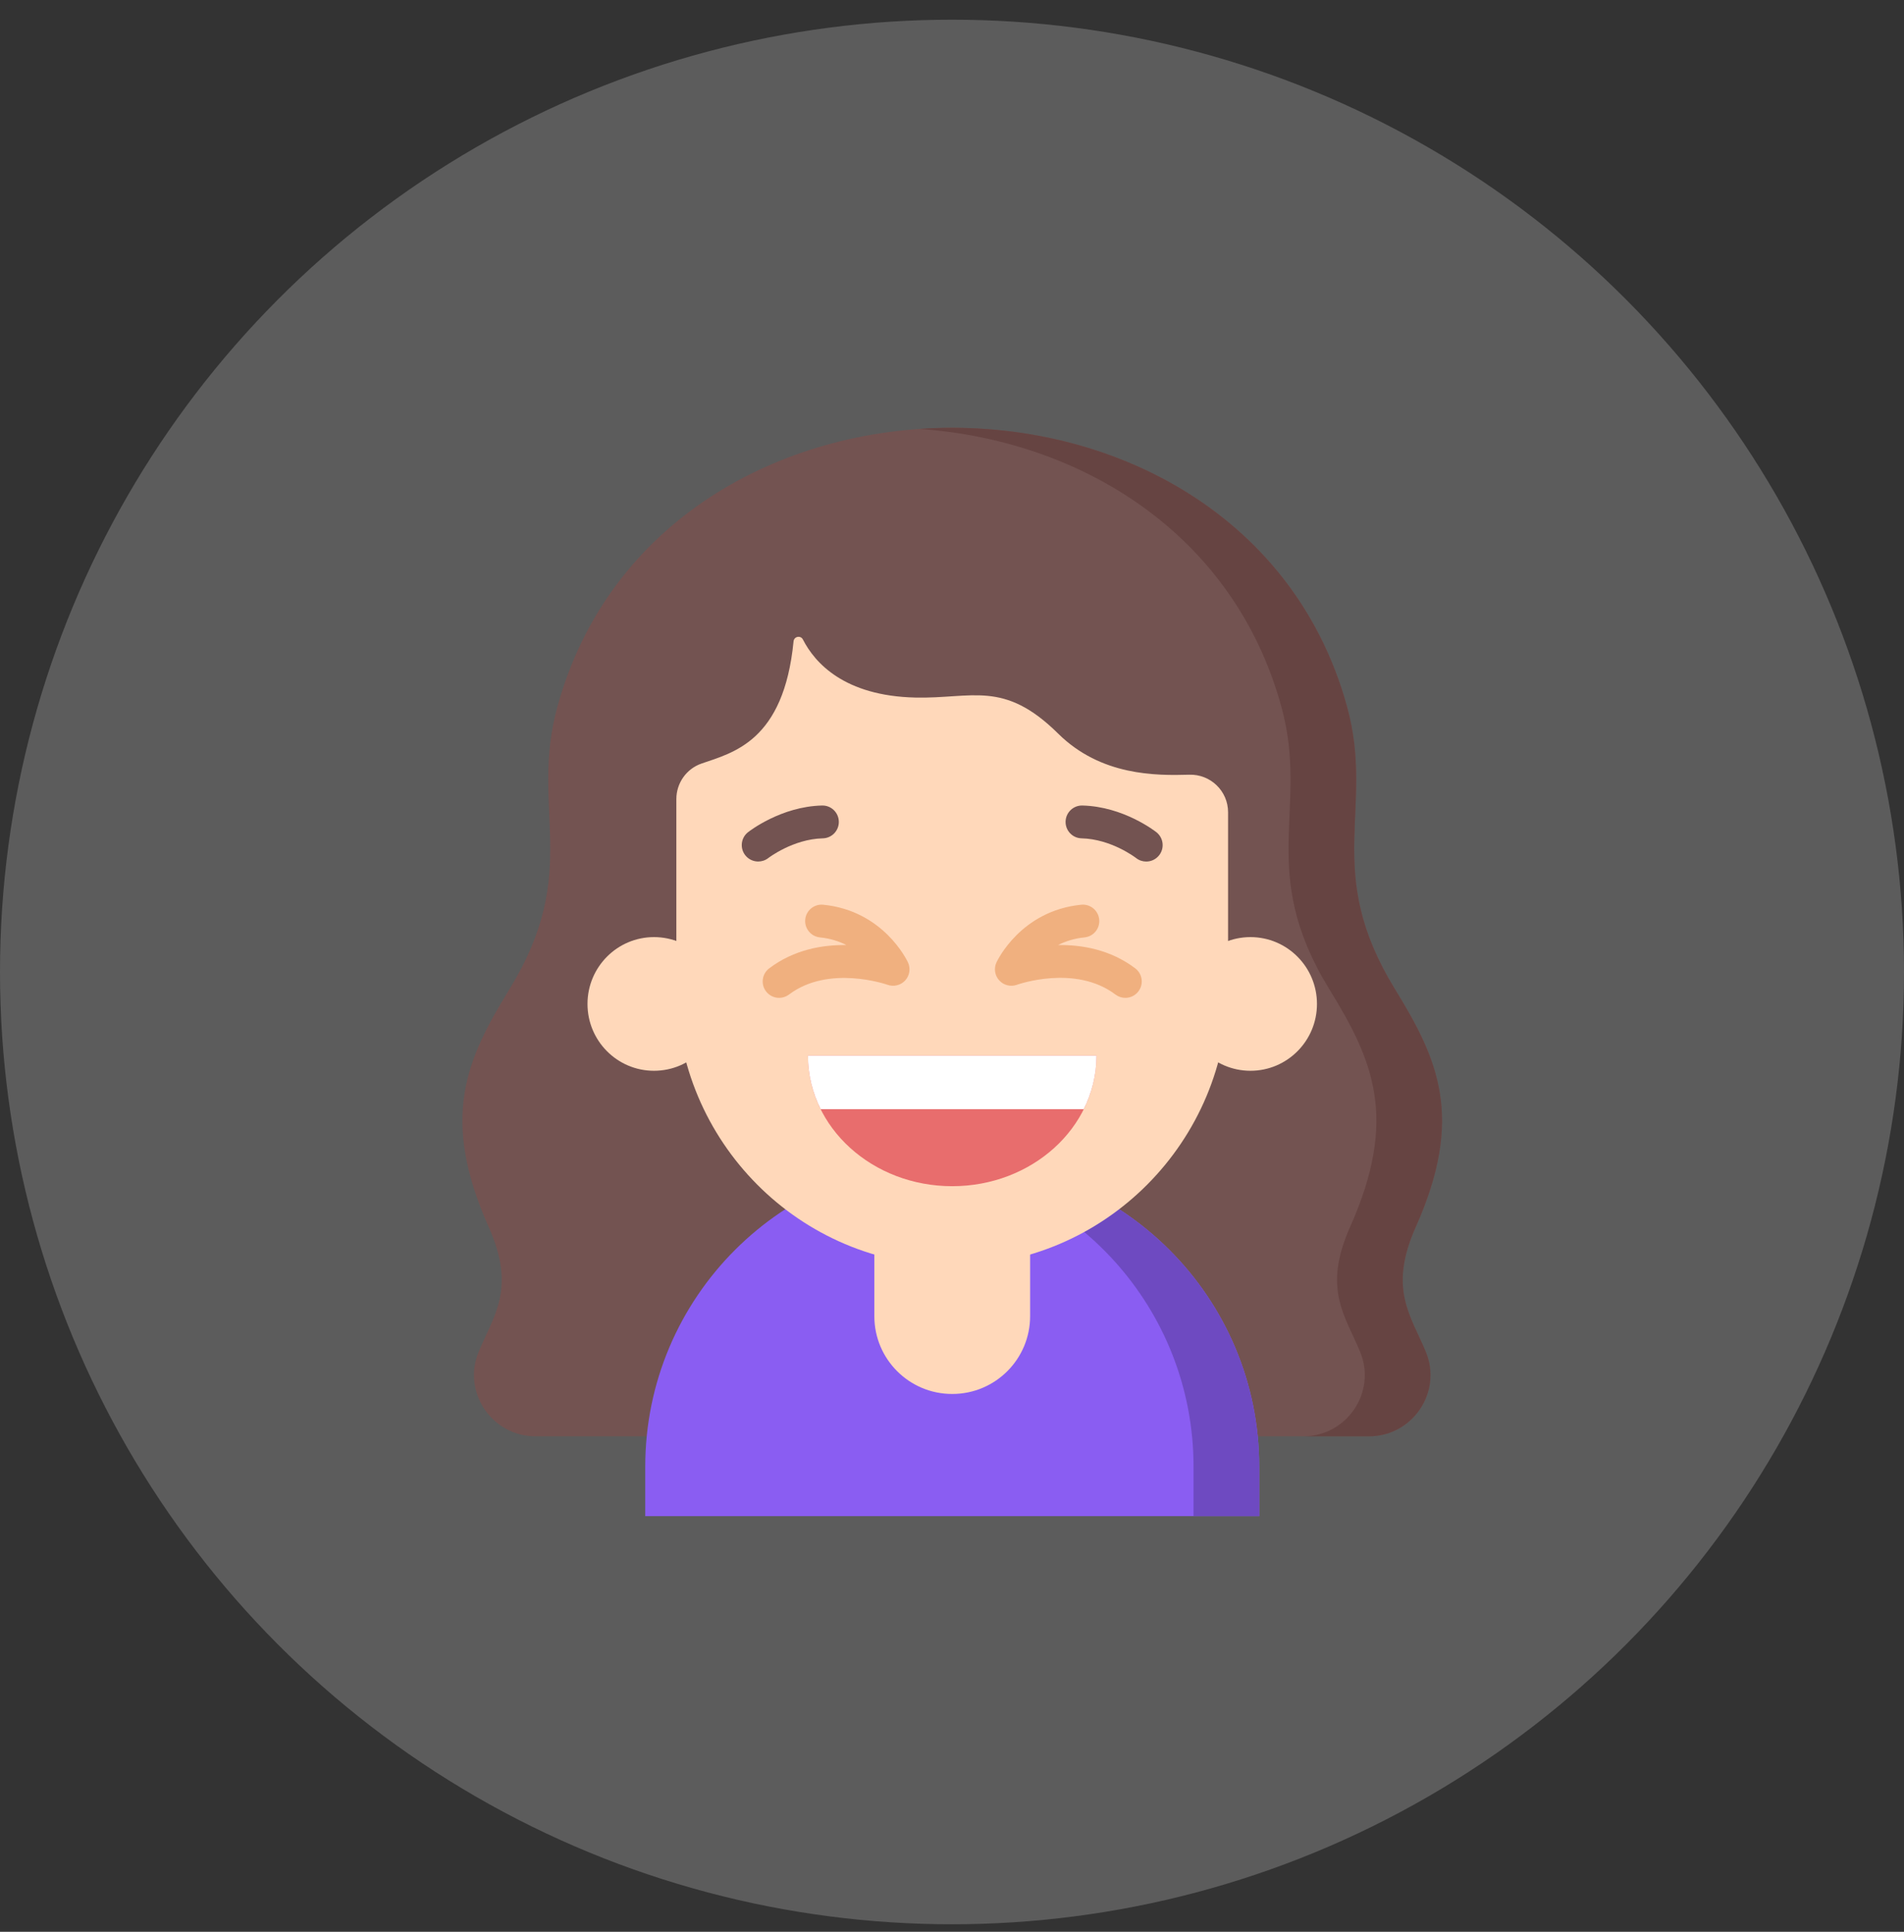
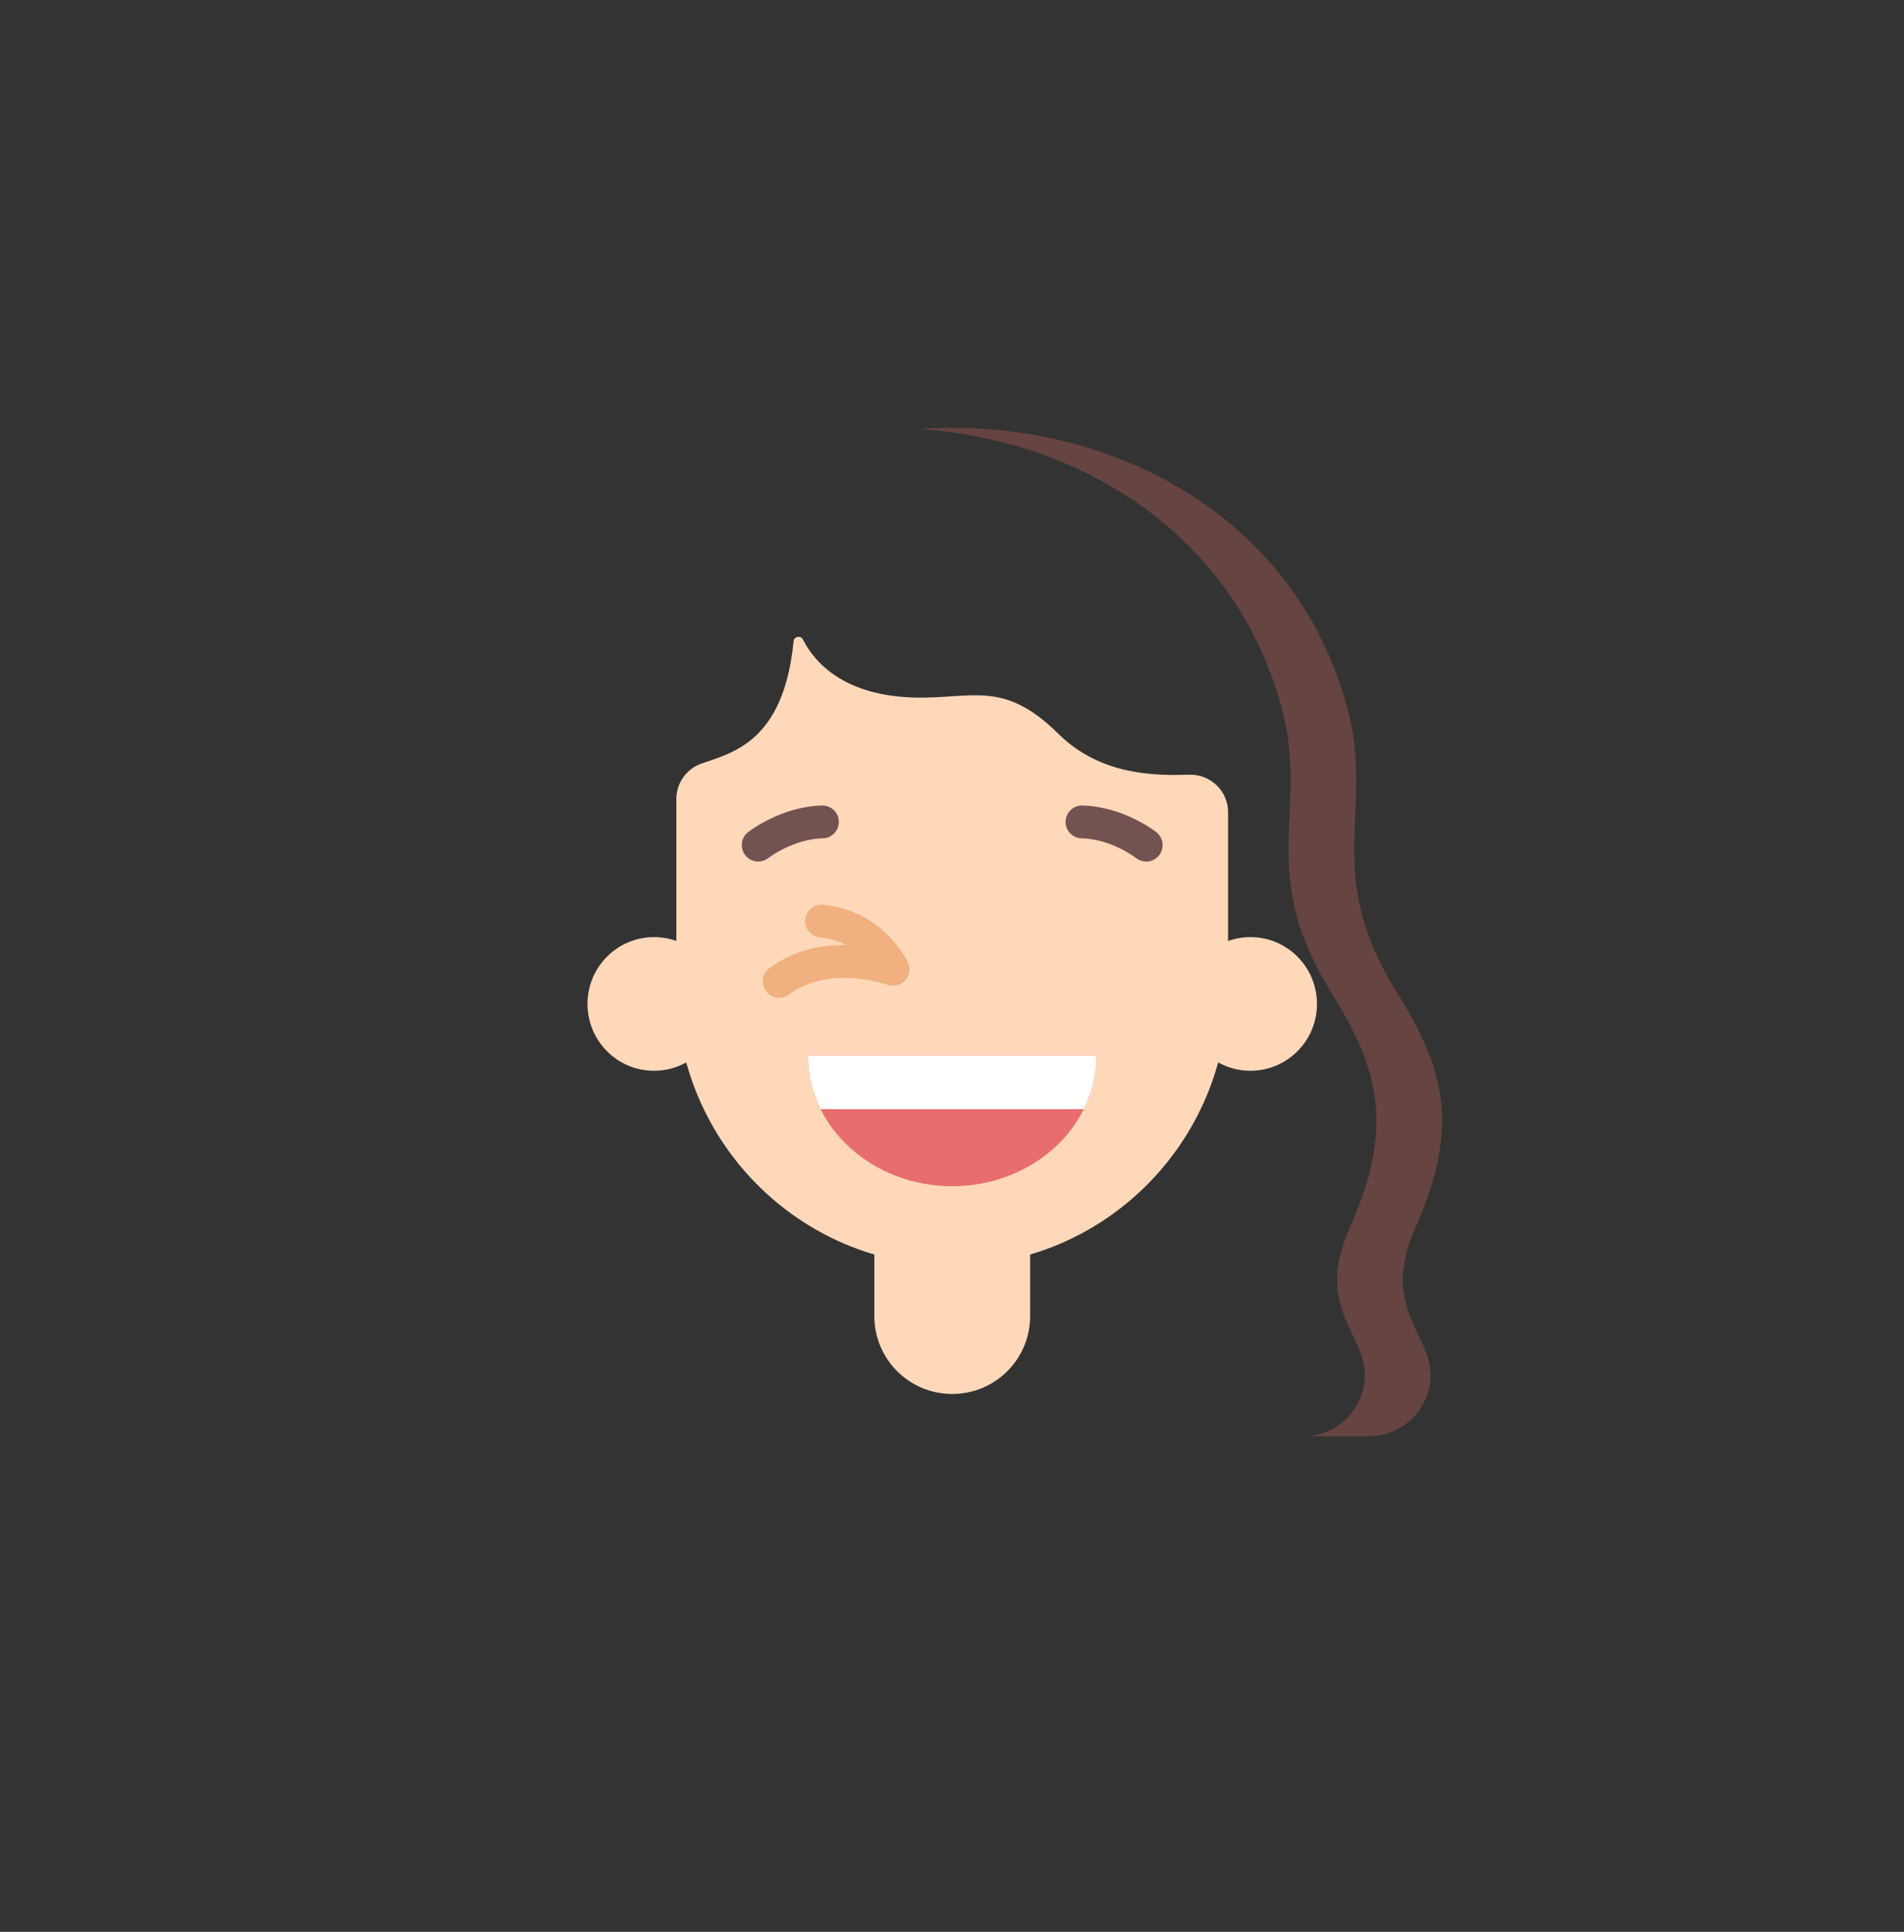
<svg xmlns="http://www.w3.org/2000/svg" width="70" height="71" viewBox="0 0 70 71" fill="none">
  <rect x="0" y="0" width="70" height="71" fill="#333333" stroke="none" />
-   <circle cx="35" cy="35.724" r="35" fill="white" fill-opacity="0.2" />
-   <path d="M50.329 52.79C51.93 52.79 53.032 51.165 52.42 49.686C51.866 48.347 51.034 47.372 52.05 45.097C53.843 41.076 52.878 38.944 51.291 36.363C48.6 31.987 50.567 29.752 49.521 25.961C45.753 12.312 24.263 12.311 20.496 25.961C19.449 29.752 21.416 31.987 18.726 36.363C17.139 38.944 16.173 41.076 17.967 45.097C18.982 47.372 18.151 48.347 17.597 49.686C16.985 51.165 18.086 52.79 19.687 52.79H50.329Z" fill="#735351" />
  <path d="M52.049 45.096C53.843 41.076 52.878 38.944 51.29 36.363C48.6 31.987 50.567 29.752 49.521 25.961C47.517 18.701 40.499 15.302 33.8 15.765C39.695 16.173 45.343 19.572 47.106 25.961C48.153 29.752 46.185 31.987 48.876 36.363C50.463 38.944 51.429 41.076 49.635 45.096C48.62 47.372 49.451 48.347 50.005 49.686C50.617 51.165 49.516 52.79 47.915 52.79H50.329C51.93 52.79 53.032 51.165 52.42 49.686C51.866 48.347 51.034 47.372 52.049 45.096Z" fill="#664442" />
  <path d="M45.973 39.355C47.323 39.355 48.418 38.256 48.418 36.899C48.418 35.542 47.323 34.442 45.973 34.442C44.622 34.442 43.527 35.542 43.527 36.899C43.527 38.256 44.622 39.355 45.973 39.355Z" fill="#FFD8BA" />
  <path d="M24.044 39.355C25.395 39.355 26.49 38.256 26.49 36.899C26.49 35.542 25.395 34.442 24.044 34.442C22.694 34.442 21.599 35.542 21.599 36.899C21.599 38.256 22.694 39.355 24.044 39.355Z" fill="#FFD8BA" />
-   <path d="M23.722 55.724V53.908C23.722 47.684 28.767 42.639 34.991 42.639H35.026C41.249 42.639 46.295 47.684 46.295 53.908V55.724H23.722Z" fill="#8A5DF2" />
-   <path d="M35.026 42.639H34.991C34.589 42.639 34.192 42.66 33.801 42.701C39.466 43.295 43.88 48.086 43.88 53.908V55.724H46.295V53.908C46.295 47.684 41.249 42.639 35.026 42.639Z" fill="#6E4AC1" />
  <path d="M35.013 51.233H35.004C33.425 51.233 32.145 49.953 32.145 48.374V43.747H37.872V48.374C37.872 49.953 36.592 51.233 35.013 51.233Z" fill="#FFD8BA" />
  <path d="M29.175 23.571C28.814 27.253 26.944 27.663 25.789 28.064C25.236 28.256 24.866 28.781 24.866 29.369V36.332C24.866 41.959 29.407 46.521 35.008 46.521C40.609 46.521 45.15 41.959 45.15 36.332V29.855C45.15 29.07 44.502 28.45 43.722 28.473C42.501 28.509 40.473 28.518 38.902 26.962C36.899 24.98 35.741 25.686 33.651 25.638C31.038 25.578 29.957 24.361 29.519 23.505C29.435 23.342 29.194 23.389 29.175 23.571Z" fill="#FFD8BA" />
  <path d="M27.875 31.664C27.696 31.664 27.519 31.585 27.4 31.434C27.195 31.173 27.238 30.795 27.499 30.588C27.548 30.55 28.711 29.642 30.221 29.606C30.555 29.597 30.831 29.861 30.839 30.195C30.847 30.528 30.583 30.805 30.25 30.812C29.153 30.839 28.256 31.529 28.247 31.536C28.137 31.622 28.005 31.664 27.875 31.664Z" fill="#735351" />
  <path d="M42.141 31.665C42.01 31.665 41.878 31.623 41.768 31.536C41.747 31.52 40.855 30.838 39.765 30.812C39.431 30.805 39.168 30.528 39.176 30.195C39.184 29.861 39.461 29.598 39.794 29.606C41.304 29.642 42.467 30.55 42.516 30.588C42.777 30.796 42.821 31.175 42.614 31.436C42.495 31.587 42.319 31.665 42.141 31.665Z" fill="#735351" />
-   <path d="M41.372 36.675C41.245 36.675 41.118 36.635 41.009 36.553C39.528 35.434 37.41 36.186 37.389 36.194C37.16 36.277 36.903 36.215 36.738 36.035C36.573 35.856 36.532 35.594 36.634 35.373C36.67 35.296 37.538 33.471 39.752 33.252C40.084 33.219 40.379 33.462 40.412 33.793C40.445 34.125 40.203 34.421 39.871 34.453C39.491 34.491 39.169 34.596 38.899 34.734C39.78 34.722 40.825 34.901 41.737 35.59C42.002 35.791 42.055 36.169 41.854 36.435C41.736 36.592 41.555 36.675 41.372 36.675Z" fill="#F0B07F" />
  <path d="M28.644 36.675C28.462 36.675 28.281 36.592 28.162 36.435C27.961 36.169 28.014 35.791 28.28 35.59C29.191 34.901 30.235 34.722 31.117 34.734C30.847 34.596 30.525 34.491 30.146 34.453C29.814 34.42 29.572 34.125 29.604 33.793C29.637 33.462 29.933 33.219 30.265 33.252C32.478 33.471 33.346 35.296 33.382 35.373C33.484 35.594 33.444 35.856 33.279 36.035C33.114 36.215 32.857 36.277 32.628 36.194C32.608 36.187 30.477 35.442 29.008 36.553C28.899 36.635 28.771 36.675 28.644 36.675Z" fill="#F0B07F" />
  <path d="M40.312 38.796C40.312 41.448 37.937 43.597 35.008 43.597C32.079 43.597 29.704 41.448 29.704 38.796H40.312Z" fill="#E86D6D" />
  <path d="M40.312 38.797H29.704C29.704 39.499 29.872 40.166 30.172 40.767H39.844C40.144 40.166 40.312 39.499 40.312 38.797Z" fill="white" />
</svg>